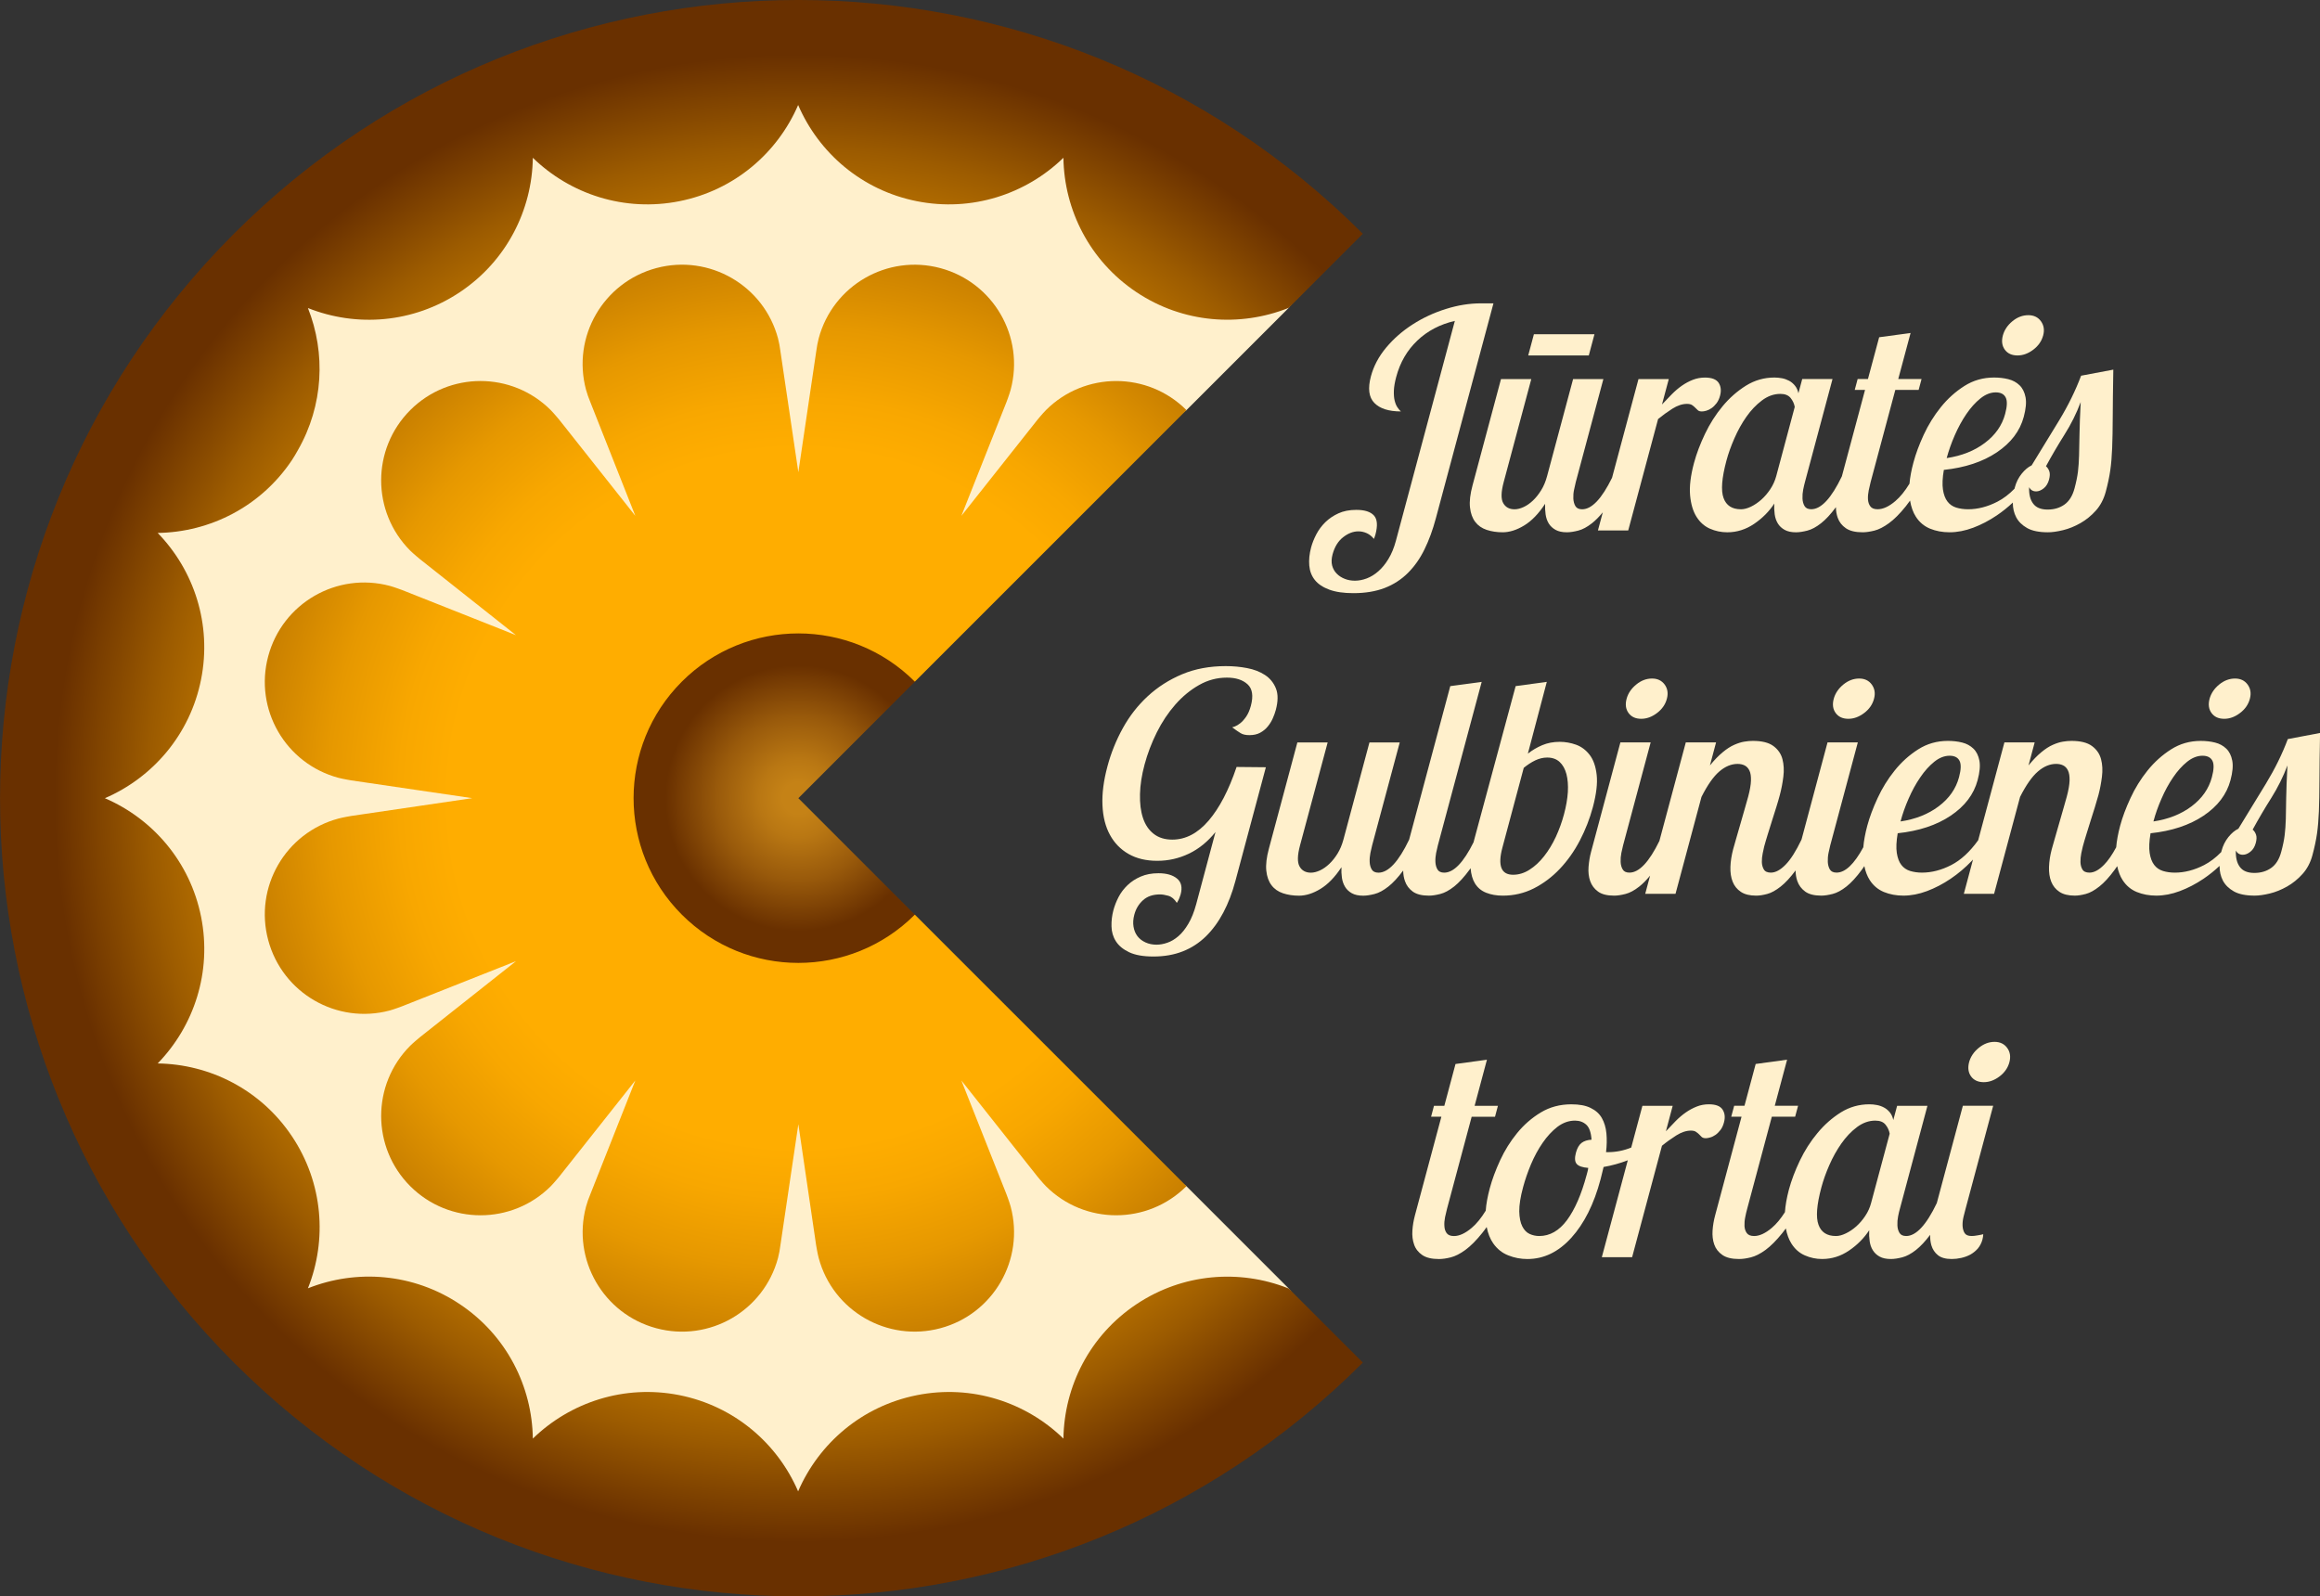
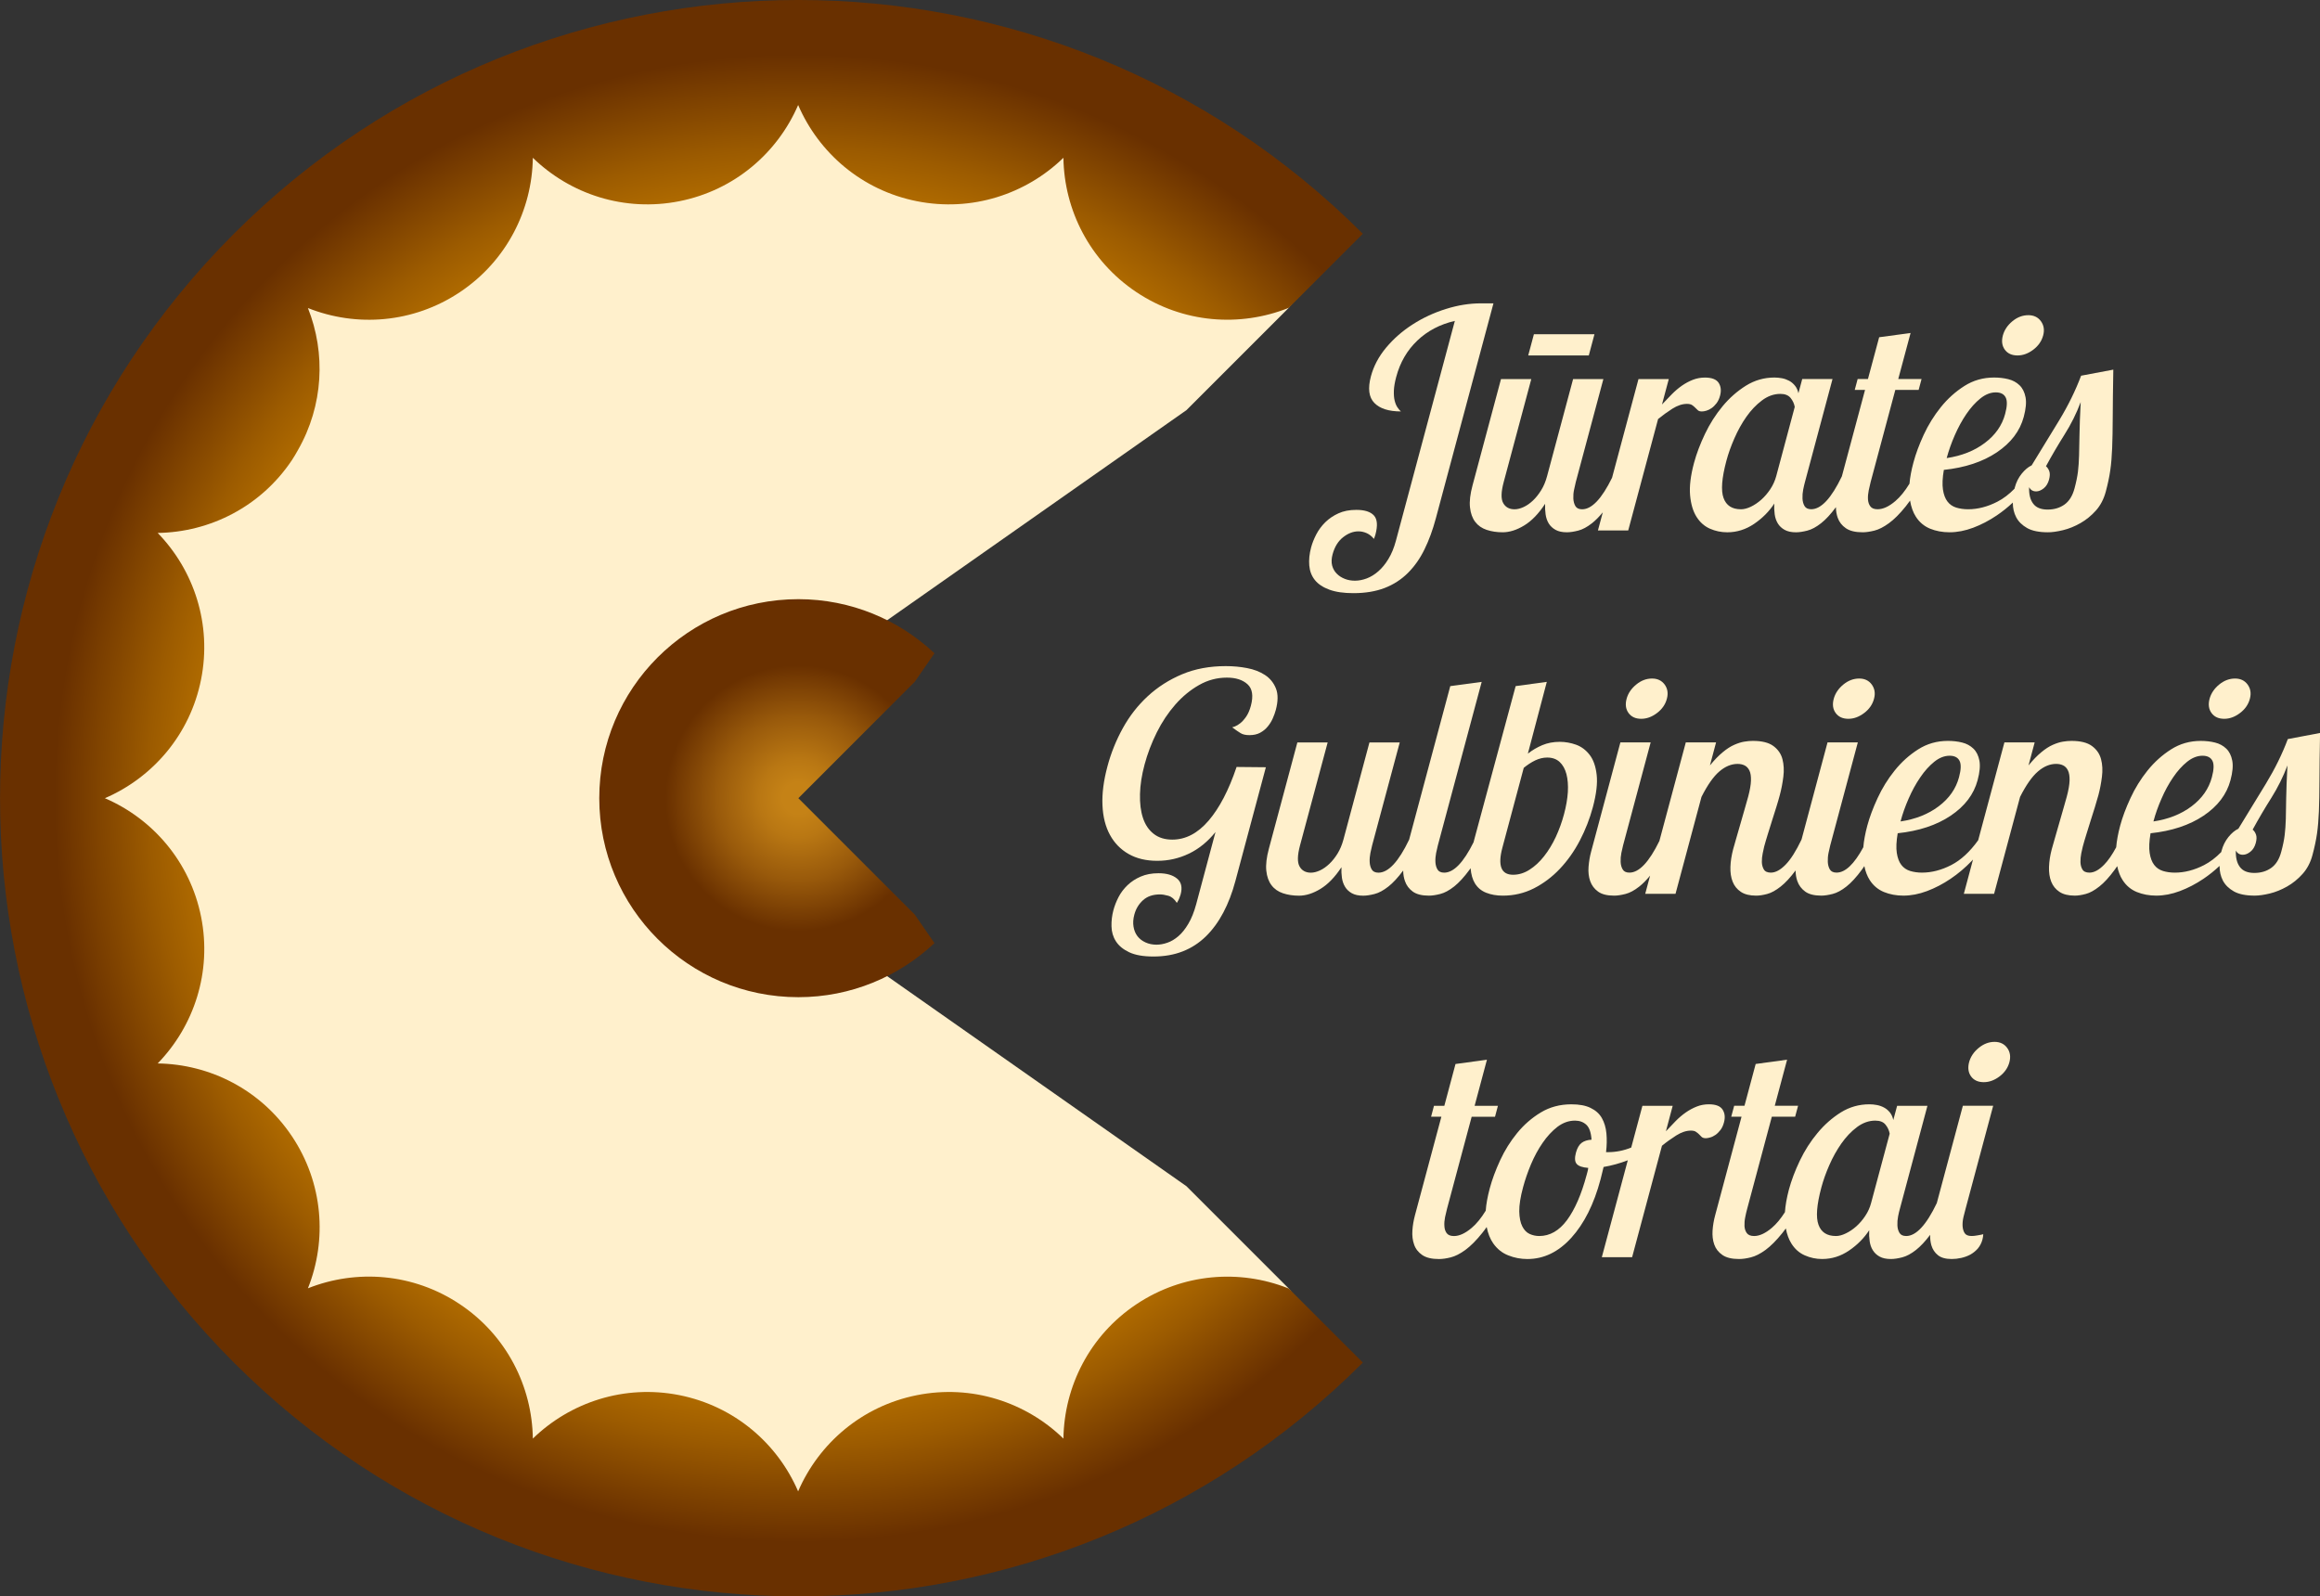
<svg xmlns="http://www.w3.org/2000/svg" version="1.1" id="Layer_1" x="0px" y="0px" enable-background="new 0 0 268.752 194.712" xml:space="preserve" viewBox="15.67 15.67 237.4 163.37">
  <rect x="15.67" y="15.67" width="237.4" height="163.37" fill="#333333" stroke="none" />
  <g>
    <path fill="#FFF0CC" d="M153.928,155.904l-6.383-8.371l-10.469-10.469l-56.57-39.707l56.57-39.714l10.453-10.454l6.395-8.389   c-15.676-15.149-36.109-22.704-56.533-22.704c-20.908,0-41.806,7.914-57.592,23.7C24.425,55.17,15.957,75.612,15.957,97.355   c0,21.744,8.469,42.186,23.846,57.559c15.785,15.785,36.682,23.701,57.588,23.701C117.816,178.615,138.25,171.059,153.928,155.904z   " />
    <g>
      <g>
        <radialGradient id="CENTRAS_11_" cx="97.348" cy="97.354" r="20.367" gradientUnits="userSpaceOnUse">
          <stop offset="0.079" style="stop-color:#C58216" />
          <stop offset="0.196" style="stop-color:#B97713" />
          <stop offset="0.409" style="stop-color:#995A0B" />
          <stop offset="0.668" style="stop-color:#693000" />
        </radialGradient>
        <path id="CENTRAS_6_" fill="url(#CENTRAS_11_)" d="M109.283,109.277l-11.92-11.92l11.92-11.924l2.008-2.91     c-3.646-3.422-8.535-5.535-13.928-5.535c-11.248,0-20.371,9.117-20.371,20.369c0,11.248,9.123,20.363,20.371,20.363     c5.393,0,10.281-2.111,13.928-5.533L109.283,109.277z" />
        <radialGradient id="NAUJAS_NAUJAS_11_" cx="97.362" cy="97.355" r="81.679" gradientUnits="userSpaceOnUse">
          <stop offset="0.437" style="stop-color:#FFAD00" />
          <stop offset="0.5" style="stop-color:#F8A700" />
          <stop offset="0.59" style="stop-color:#E69800" />
          <stop offset="0.695" style="stop-color:#C77E00" />
          <stop offset="0.813" style="stop-color:#9C5B00" />
          <stop offset="0.932" style="stop-color:#693000" />
        </radialGradient>
        <path id="NAUJAS_NAUJAS_6_" fill="url(#NAUJAS_NAUJAS_11_)" d="M147.5,147.519c0,0-0.027-0.011-0.039-0.017     c-4.953-1.956-10.75-1.536-15.512,1.646c-4.779,3.188-7.385,8.405-7.461,13.745c-3.83-3.725-9.363-5.567-14.998-4.443     c-5.627,1.119-10.035,4.941-12.15,9.844c-2.111-4.906-6.518-8.725-12.152-9.848c-5.635-1.117-11.166,0.727-14.994,4.447     c-0.072-5.34-2.684-10.557-7.459-13.748c-4.775-3.194-10.594-3.605-15.555-1.633c1.975-4.96,1.559-10.777-1.633-15.553     c-3.191-4.775-8.404-7.384-13.742-7.458c3.719-3.83,5.564-9.362,4.445-14.996c-1.123-5.631-4.941-10.038-9.848-12.148     c4.906-2.117,8.725-6.521,9.844-12.154c1.123-5.635-0.723-11.168-4.441-14.994c5.338-0.074,10.551-2.682,13.742-7.458     c0.227-0.335,0.416-0.679,0.609-1.019c2.613-4.57,2.861-9.92,1.023-14.538c4.965,1.976,10.779,1.562,15.557-1.63     c4.775-3.191,7.385-8.408,7.457-13.747c3.828,3.724,9.359,5.563,14.998,4.444c5.633-1.121,10.037-4.939,12.152-9.845     c2.111,4.902,6.514,8.728,12.146,9.845c5.635,1.119,11.168-0.721,14.998-4.444c0.076,5.339,2.684,10.55,7.461,13.745     c4.775,3.191,10.592,3.602,15.553,1.629l0.041-0.014l7.584-7.584C123.223,7.694,71.5,7.694,39.6,39.595     C7.701,71.494,7.697,123.216,39.604,155.114c31.898,31.902,83.619,31.902,115.523,0l-7.582-7.579L147.5,147.519z" />
        <radialGradient id="VIDUS_11_" cx="97.364" cy="97.355" r="81.681" gradientUnits="userSpaceOnUse">
          <stop offset="0.437" style="stop-color:#FFAD00" />
          <stop offset="0.5" style="stop-color:#F8A700" />
          <stop offset="0.59" style="stop-color:#E69800" />
          <stop offset="0.695" style="stop-color:#C77E00" />
          <stop offset="0.813" style="stop-color:#9C5B00" />
          <stop offset="0.932" style="stop-color:#693000" />
        </radialGradient>
-         <path id="VIDUS_6_" fill="url(#VIDUS_11_)" d="M122.697,57.642c-0.322,0.321-0.879,1-0.879,1l-7.771,9.815l4.613-11.637     c0,0,0.311-0.821,0.428-1.263c1.453-5.421-1.768-10.992-7.188-12.447c-5.426-1.455-11.004,1.762-12.455,7.188     c-0.111,0.436-0.191,0.875-0.248,1.309l-1.834,12.388l-1.836-12.392c-0.057-0.436-0.131-0.872-0.246-1.311     c-1.455-5.42-7.031-8.637-12.453-7.186c-5.424,1.455-8.648,7.027-7.191,12.451c0.119,0.436,0.27,0.85,0.439,1.258L80.68,68.46     l-7.771-9.818c0,0-0.561-0.679-0.881-1c-3.971-3.973-10.404-3.971-14.379,0c-3.967,3.972-3.967,10.408,0,14.379     c0.32,0.317,1.002,0.877,1.002,0.877l9.816,7.773l-11.639-4.615c0,0-0.824-0.307-1.262-0.426     c-5.426-1.451-10.994,1.766-12.449,7.191c-1.457,5.426,1.76,10.997,7.188,12.449c0.436,0.115,1.305,0.262,1.305,0.262     l12.383,1.82l-12.383,1.821c0,0-0.867,0.144-1.305,0.265c-5.428,1.455-8.645,7.024-7.188,12.447     c1.451,5.428,7.029,8.645,12.449,7.193c0.434-0.119,1.262-0.432,1.262-0.432l11.643-4.611l-9.82,7.772c0,0-0.682,0.56-1.002,0.88     c-3.967,3.969-3.967,10.408,0,14.375c3.975,3.971,10.408,3.971,14.381,0.004c0.318-0.321,0.879-1.002,0.879-1.002l7.771-9.819     l-4.604,11.647c-0.17,0.406-0.32,0.819-0.439,1.256c-1.449,5.426,1.768,11,7.193,12.452c5.42,1.453,10.996-1.762,12.451-7.186     c0.115-0.437,0.189-0.873,0.246-1.307l1.836-12.385l1.82,12.385c0,0,0.143,0.867,0.262,1.304     c1.455,5.425,7.029,8.642,12.455,7.187c5.42-1.45,8.641-7.027,7.188-12.45c-0.117-0.437-0.428-1.258-0.428-1.258l-4.615-11.643     l7.773,9.816c0,0,0.557,0.681,0.879,1.002c3.967,3.967,10.406,3.967,14.379-0.004l-27.793-27.787     c-6.586,6.586-17.258,6.586-23.844-0.002c-6.582-6.58-6.582-17.26,0-23.842c6.586-6.582,17.262-6.582,23.844,0l27.793-27.791l0,0     C133.104,53.669,126.664,53.675,122.697,57.642z" />
      </g>
    </g>
  </g>
  <g>
    <path fill="#FFF0CC" d="M166.09,67.585c0.064,0.611,0.242,1.107,0.531,1.488c0.291,0.385,0.682,0.656,1.174,0.822   c0.494,0.164,1.039,0.248,1.639,0.248c0.701,0,1.436-0.232,2.201-0.697c0.768-0.467,1.479-1.205,2.143-2.217   c-0.016,0.371,0,0.734,0.051,1.084c0.051,0.352,0.156,0.662,0.322,0.932c0.166,0.268,0.4,0.484,0.697,0.65   c0.295,0.164,0.682,0.248,1.154,0.248c0.332,0,0.719-0.059,1.162-0.172c0.447-0.113,0.914-0.367,1.416-0.76   c0.35-0.277,0.719-0.648,1.1-1.109l-0.498,1.854h3.1l3.057-11.404c0.451-0.371,0.939-0.721,1.459-1.055   c0.523-0.33,1.021-0.494,1.498-0.494c0.225,0,0.402,0.041,0.525,0.123c0.121,0.084,0.229,0.172,0.314,0.264   c0.09,0.094,0.178,0.182,0.273,0.264c0.09,0.084,0.229,0.123,0.416,0.123c0.123,0,0.275-0.023,0.453-0.076   c0.178-0.051,0.357-0.141,0.535-0.264s0.344-0.289,0.504-0.496s0.281-0.465,0.363-0.773c0.139-0.518,0.09-0.957-0.141-1.316   c-0.236-0.361-0.705-0.543-1.406-0.543c-0.434,0-0.846,0.078-1.24,0.23c-0.393,0.154-0.766,0.357-1.123,0.605   c-0.355,0.248-0.695,0.539-1.023,0.869c-0.324,0.33-0.662,0.68-1.008,1.051l0.695-2.602h-3.1l-2.705,10.1   c-1.055,2.15-2.074,3.227-3.063,3.227c-0.332,0-0.561-0.109-0.689-0.326c-0.127-0.217-0.195-0.475-0.211-0.773   c-0.012-0.301,0.01-0.605,0.078-0.916c0.061-0.309,0.119-0.568,0.174-0.773l2.822-10.537h-3.098l-2.666,9.947   c-0.145,0.539-0.342,1.014-0.6,1.426c-0.256,0.414-0.533,0.764-0.84,1.055c-0.303,0.287-0.621,0.512-0.953,0.666   c-0.332,0.152-0.641,0.232-0.93,0.232c-0.539,0-0.926-0.213-1.164-0.637s-0.219-1.139,0.053-2.152l2.822-10.537h-3.1l-2.912,10.877   C166.113,66.229,166.023,66.978,166.09,67.585z" />
    <path fill="#FFF0CC" d="M189.014,63.046c-0.348,1.301-0.482,2.4-0.402,3.301c0.08,0.898,0.297,1.633,0.65,2.199   c0.354,0.568,0.813,0.977,1.377,1.227c0.563,0.246,1.154,0.371,1.775,0.371c0.99,0,1.908-0.291,2.756-0.867   c0.848-0.578,1.535-1.271,2.063-2.076c-0.025,0.391-0.01,0.764,0.039,1.113c0.051,0.352,0.158,0.662,0.324,0.932   c0.164,0.268,0.398,0.484,0.695,0.65c0.297,0.164,0.682,0.248,1.156,0.248c0.33,0,0.719-0.059,1.162-0.172   c0.441-0.113,0.914-0.367,1.412-0.76c0.479-0.375,0.984-0.924,1.514-1.639c0.004,0.391,0.066,0.752,0.184,1.084   c0.152,0.434,0.43,0.791,0.828,1.066c0.402,0.279,0.973,0.42,1.719,0.42c0.352,0,0.754-0.059,1.209-0.172   c0.451-0.113,0.949-0.367,1.488-0.76c0.537-0.391,1.111-0.965,1.717-1.721c0.145-0.18,0.293-0.377,0.443-0.59   c0.109,0.652,0.305,1.201,0.59,1.645c0.363,0.568,0.85,0.977,1.453,1.227c0.605,0.246,1.27,0.371,1.994,0.371   c0.785,0,1.59-0.154,2.418-0.465c0.826-0.311,1.631-0.729,2.41-1.256c0.584-0.395,1.135-0.834,1.65-1.32c0,0.008,0,0.014,0,0.02   c-0.002,0.547,0.115,1.043,0.346,1.488c0.234,0.443,0.605,0.809,1.117,1.1c0.51,0.289,1.221,0.434,2.131,0.434   c0.434,0,0.945-0.074,1.543-0.217c0.598-0.145,1.189-0.385,1.771-0.715c0.584-0.33,1.113-0.758,1.586-1.285   c0.471-0.525,0.809-1.172,1.016-1.938c0.215-0.805,0.371-1.539,0.463-2.199c0.096-0.662,0.158-1.42,0.191-2.277   c0.035-0.857,0.053-1.912,0.059-3.162c0.004-1.25,0.025-2.865,0.059-4.852l-3.295,0.621c-0.576,1.529-1.324,3.053-2.246,4.572   c-0.926,1.52-1.863,3.053-2.814,4.602c-0.355,0.166-0.693,0.451-1.018,0.852c-0.326,0.404-0.563,0.873-0.705,1.41   c-0.01,0.043-0.021,0.086-0.031,0.129c-0.559,0.57-1.143,1.016-1.752,1.328c-1.006,0.518-2.008,0.775-2.998,0.775   c-0.434,0-0.836-0.057-1.211-0.17c-0.369-0.115-0.672-0.32-0.9-0.621c-0.23-0.299-0.383-0.707-0.463-1.225   c-0.076-0.516-0.051-1.188,0.092-2.014c2.168-0.227,3.977-0.826,5.424-1.797c1.445-0.971,2.365-2.18,2.752-3.627   c0.223-0.824,0.283-1.498,0.184-2.012c-0.1-0.518-0.305-0.928-0.617-1.227c-0.313-0.301-0.695-0.508-1.152-0.621   c-0.453-0.113-0.939-0.168-1.455-0.168c-1.117,0-2.127,0.289-3.037,0.867c-0.908,0.578-1.713,1.301-2.41,2.168   c-0.697,0.869-1.279,1.809-1.748,2.82c-0.467,1.014-0.814,1.951-1.047,2.82c-0.219,0.807-0.354,1.535-0.41,2.188   c-0.465,0.76-0.945,1.354-1.445,1.779c-0.656,0.561-1.262,0.838-1.82,0.838c-0.352,0-0.6-0.1-0.742-0.297   c-0.145-0.191-0.223-0.436-0.242-0.723c-0.014-0.291,0.012-0.594,0.078-0.912c0.064-0.322,0.129-0.602,0.195-0.852l2.525-9.428   h2.387l0.299-1.115h-2.385l1.262-4.711l-3.215,0.436l-1.148,4.275h-1.053l-0.299,1.115h1.055l-2.371,8.844   c-1.078,2.246-2.123,3.367-3.131,3.367c-0.334,0-0.561-0.109-0.689-0.326c-0.127-0.217-0.199-0.475-0.209-0.773   c-0.012-0.301,0.01-0.605,0.072-0.916c0.064-0.309,0.121-0.568,0.18-0.773l2.82-10.537h-3.1l-0.389,1.457   c-0.064-0.303-0.18-0.563-0.352-0.775c-0.172-0.211-0.367-0.379-0.592-0.5c-0.227-0.121-0.471-0.211-0.736-0.262   c-0.268-0.049-0.523-0.074-0.77-0.074c-1.055,0-2.027,0.277-2.924,0.836c-0.891,0.559-1.689,1.26-2.389,2.107   c-0.703,0.848-1.303,1.787-1.795,2.818C189.645,61.104,189.271,62.095,189.014,63.046z M224.793,65.649   c0.26-0.207,0.443-0.504,0.551-0.898c0.094-0.352,0.102-0.635,0.027-0.852c-0.078-0.217-0.191-0.389-0.342-0.514   c0.604-1.115,1.244-2.199,1.906-3.254c0.668-1.053,1.215-2.158,1.648-3.314c-0.068,1.344-0.111,2.443-0.123,3.301   c-0.014,0.857-0.029,1.586-0.045,2.184c-0.016,0.6-0.055,1.148-0.113,1.643c-0.063,0.496-0.178,1.064-0.35,1.705   c-0.203,0.764-0.551,1.316-1.033,1.658c-0.482,0.34-1.055,0.51-1.717,0.51c-0.682,0-1.176-0.199-1.48-0.604   c-0.307-0.402-0.443-0.965-0.416-1.689c0.15,0.291,0.391,0.434,0.721,0.434C224.275,65.958,224.529,65.856,224.793,65.649z    M215.697,60.212c0.35-0.797,0.742-1.52,1.186-2.17c0.445-0.652,0.922-1.184,1.436-1.596c0.514-0.414,1.039-0.621,1.576-0.621   c0.496,0,0.832,0.172,1.008,0.512c0.18,0.34,0.162,0.904-0.049,1.688c-0.314,1.178-1.008,2.172-2.084,2.977   c-1.07,0.807-2.373,1.32-3.9,1.547C215.076,61.786,215.35,61.005,215.697,60.212z M192.33,62.815   c0.195-0.727,0.465-1.484,0.814-2.281c0.35-0.801,0.754-1.537,1.227-2.209c0.471-0.672,1-1.23,1.596-1.676   c0.594-0.447,1.221-0.67,1.885-0.67c0.475,0,0.822,0.141,1.049,0.42c0.225,0.281,0.363,0.586,0.42,0.916l-1.896,7.088   c-0.131,0.475-0.332,0.92-0.607,1.334c-0.277,0.412-0.584,0.771-0.922,1.072c-0.34,0.299-0.693,0.539-1.059,0.715   c-0.369,0.174-0.707,0.264-1.018,0.264c-0.91,0-1.504-0.383-1.781-1.15C191.754,65.87,191.854,64.597,192.33,62.815z" />
    <path fill="#FFF0CC" d="M150.227,75.04c0.332,0.41,0.824,0.736,1.473,0.975s1.469,0.357,2.461,0.357   c1.219,0,2.283-0.178,3.193-0.527c0.91-0.352,1.703-0.863,2.379-1.535c0.674-0.672,1.244-1.477,1.701-2.418   c0.461-0.938,0.848-1.996,1.162-3.174l5.896-22.004h-1.271c-1.178,0-2.377,0.191-3.592,0.574c-1.221,0.381-2.355,0.908-3.4,1.58   c-1.049,0.672-1.953,1.463-2.711,2.369c-0.764,0.91-1.283,1.893-1.566,2.947c-0.332,1.236-0.213,2.148,0.355,2.725   c0.566,0.578,1.471,0.867,2.713,0.867c-0.117-0.102-0.234-0.242-0.352-0.418c-0.119-0.174-0.215-0.404-0.285-0.682   c-0.07-0.279-0.094-0.619-0.082-1.023c0.016-0.4,0.096-0.873,0.24-1.408c0.396-1.488,1.117-2.727,2.158-3.719   c1.039-0.992,2.318-1.664,3.842-2.016l-6.031,22.5c-0.193,0.723-0.447,1.342-0.762,1.857c-0.313,0.518-0.658,0.941-1.039,1.271   c-0.377,0.33-0.771,0.572-1.186,0.729c-0.412,0.154-0.814,0.232-1.207,0.232c-0.371,0-0.719-0.061-1.037-0.188   c-0.318-0.123-0.592-0.297-0.818-0.527c-0.23-0.227-0.387-0.504-0.477-0.834c-0.084-0.33-0.072-0.715,0.045-1.148   c0.207-0.764,0.563-1.348,1.074-1.748c0.512-0.404,1.037-0.605,1.574-0.605c0.289,0,0.57,0.063,0.848,0.186   c0.277,0.125,0.523,0.322,0.738,0.588c0.025-0.08,0.051-0.158,0.082-0.23c0.027-0.072,0.051-0.141,0.066-0.203   c0.25-0.928,0.199-1.584-0.152-1.967c-0.354-0.383-0.953-0.572-1.801-0.572c-0.703,0-1.313,0.119-1.83,0.355   s-0.967,0.541-1.346,0.912c-0.377,0.375-0.684,0.787-0.92,1.242c-0.236,0.453-0.412,0.896-0.529,1.33   c-0.176,0.662-0.24,1.281-0.188,1.861C149.697,74.128,149.891,74.626,150.227,75.04z" />
    <path fill="#FFF0CC" d="M222.119,52.046c0.557,0,1.094-0.197,1.613-0.59s0.855-0.879,1.01-1.457   c0.15-0.557,0.072-1.043-0.229-1.457c-0.303-0.414-0.732-0.617-1.289-0.617c-0.58,0-1.123,0.203-1.627,0.617   c-0.502,0.414-0.826,0.9-0.979,1.457c-0.154,0.578-0.086,1.064,0.201,1.457C221.105,51.849,221.539,52.046,222.119,52.046z" />
    <polygon fill="#FFF0CC" points="178.828,49.874 172.631,49.874 172.049,52.046 178.248,52.046  " />
    <path fill="#FFF0CC" d="M205.916,85.11c-0.578,0-1.121,0.203-1.625,0.617c-0.502,0.414-0.828,0.9-0.979,1.457   c-0.156,0.578-0.088,1.064,0.199,1.455c0.287,0.395,0.721,0.592,1.299,0.592c0.557,0,1.094-0.197,1.615-0.592   c0.518-0.391,0.855-0.877,1.008-1.455c0.152-0.557,0.072-1.043-0.227-1.457C206.904,85.313,206.475,85.11,205.916,85.11z" />
    <path fill="#FFF0CC" d="M161.891,107.329c0.328,0,0.717-0.059,1.16-0.172s0.914-0.367,1.412-0.76   c0.498-0.391,1.023-0.965,1.58-1.721c0.037-0.049,0.074-0.102,0.111-0.154c0.049,0.633,0.197,1.15,0.443,1.551   c0.271,0.443,0.656,0.764,1.15,0.959c0.496,0.197,1.063,0.297,1.703,0.297c1.135,0,2.195-0.248,3.176-0.744   c0.98-0.498,1.865-1.164,2.656-1.998c0.793-0.838,1.477-1.803,2.049-2.898c0.572-1.098,1.016-2.232,1.332-3.408   c0.359-1.346,0.49-2.449,0.391-3.318c-0.098-0.867-0.338-1.549-0.721-2.045s-0.85-0.842-1.396-1.039   c-0.545-0.193-1.098-0.291-1.656-0.291c-0.66,0-1.258,0.113-1.793,0.34c-0.539,0.227-1.029,0.518-1.475,0.867l1.938-7.344   l-3.188,0.434l-4.238,15.711c-0.023,0.092-0.045,0.178-0.068,0.266c-1.031,2.076-2.035,3.113-3.006,3.113   c-0.33,0-0.561-0.109-0.688-0.326c-0.129-0.217-0.197-0.475-0.211-0.773c-0.014-0.301,0.014-0.605,0.074-0.916   c0.063-0.309,0.121-0.568,0.176-0.773l4.486-16.734l-3.215,0.434l-4.211,15.715c-1.078,2.25-2.125,3.375-3.137,3.375   c-0.33,0-0.561-0.109-0.688-0.326c-0.129-0.217-0.199-0.475-0.211-0.773c-0.014-0.301,0.012-0.605,0.074-0.916   c0.063-0.309,0.121-0.568,0.176-0.773l2.826-10.537h-3.1l-2.664,9.947c-0.145,0.539-0.348,1.012-0.6,1.426   c-0.256,0.414-0.537,0.764-0.844,1.055c-0.305,0.287-0.621,0.512-0.951,0.666c-0.332,0.152-0.643,0.232-0.93,0.232   c-0.537,0-0.926-0.213-1.162-0.637c-0.238-0.424-0.223-1.139,0.047-2.152l2.828-10.537h-3.1l-2.916,10.877   c-0.238,0.891-0.326,1.639-0.262,2.246c0.064,0.611,0.242,1.107,0.533,1.488c0.287,0.383,0.68,0.656,1.172,0.822   c0.494,0.164,1.041,0.248,1.641,0.248c0.701,0,1.436-0.232,2.199-0.697c0.764-0.467,1.48-1.205,2.145-2.217   c-0.02,0.371,0,0.734,0.047,1.084c0.053,0.352,0.162,0.662,0.328,0.932c0.162,0.268,0.396,0.484,0.691,0.65   c0.297,0.164,0.684,0.248,1.158,0.248c0.33,0,0.717-0.059,1.16-0.172s0.914-0.367,1.412-0.76c0.48-0.377,0.986-0.926,1.52-1.641   c0.004,0.393,0.064,0.752,0.182,1.084c0.15,0.434,0.418,0.791,0.797,1.068C160.615,107.188,161.166,107.329,161.891,107.329z    M169.41,102.401l2.182-8.152c0.375-0.307,0.764-0.563,1.17-0.76c0.406-0.193,0.816-0.293,1.23-0.293   c0.521,0,0.945,0.15,1.27,0.449c0.324,0.301,0.555,0.711,0.697,1.24c0.137,0.525,0.186,1.141,0.146,1.846   c-0.045,0.701-0.176,1.455-0.393,2.262c-0.213,0.805-0.496,1.578-0.838,2.322c-0.348,0.744-0.748,1.404-1.205,1.984   c-0.455,0.578-0.951,1.037-1.49,1.377c-0.537,0.344-1.096,0.514-1.68,0.514C169.275,105.19,168.912,104.259,169.41,102.401z" />
    <path fill="#FFF0CC" d="M184.721,85.11c-0.58,0-1.123,0.203-1.623,0.617c-0.504,0.414-0.834,0.9-0.982,1.457   c-0.156,0.578-0.086,1.064,0.199,1.455c0.287,0.395,0.721,0.592,1.301,0.592c0.557,0,1.092-0.197,1.613-0.592   c0.518-0.391,0.854-0.877,1.008-1.455c0.15-0.557,0.076-1.043-0.225-1.457C185.705,85.313,185.277,85.11,184.721,85.11z" />
    <path fill="#FFF0CC" d="M249.777,91.306c-0.572,1.529-1.322,3.051-2.246,4.572c-0.922,1.52-1.863,3.053-2.813,4.602   c-0.355,0.166-0.695,0.449-1.02,0.852c-0.324,0.404-0.559,0.873-0.703,1.41c-0.012,0.041-0.021,0.084-0.031,0.127   c-0.559,0.572-1.143,1.016-1.752,1.33c-1.01,0.518-2.006,0.775-2.996,0.775c-0.434,0-0.842-0.057-1.213-0.17   c-0.371-0.117-0.674-0.32-0.9-0.621c-0.23-0.299-0.385-0.707-0.463-1.225c-0.08-0.516-0.049-1.188,0.09-2.014   c2.168-0.227,3.975-0.826,5.426-1.797c1.449-0.973,2.365-2.18,2.752-3.627c0.223-0.826,0.283-1.498,0.182-2.012   c-0.098-0.518-0.303-0.928-0.615-1.227c-0.313-0.301-0.695-0.508-1.15-0.621s-0.941-0.168-1.459-0.168   c-1.115,0-2.129,0.289-3.035,0.867c-0.91,0.578-1.713,1.301-2.412,2.168c-0.695,0.867-1.281,1.809-1.744,2.82   c-0.471,1.014-0.82,1.951-1.053,2.818c-0.219,0.818-0.354,1.557-0.408,2.215c-0.422,0.781-0.834,1.377-1.238,1.785   c-0.523,0.539-1.023,0.807-1.498,0.807c-0.354,0-0.592-0.109-0.721-0.326c-0.127-0.217-0.193-0.469-0.199-0.76   c-0.004-0.289,0.023-0.582,0.082-0.883c0.061-0.299,0.111-0.531,0.156-0.699c0.105-0.389,0.229-0.818,0.377-1.285   c0.145-0.465,0.289-0.928,0.434-1.395c0.145-0.463,0.289-0.918,0.43-1.361c0.137-0.443,0.258-0.854,0.359-1.227   c0.158-0.598,0.279-1.223,0.359-1.873c0.084-0.652,0.053-1.252-0.09-1.799c-0.145-0.547-0.451-0.996-0.926-1.346   c-0.475-0.354-1.176-0.527-2.105-0.527c-0.27,0-0.559,0.025-0.875,0.078c-0.311,0.051-0.656,0.158-1.029,0.324   c-0.377,0.164-0.768,0.418-1.18,0.76c-0.414,0.34-0.848,0.789-1.307,1.348l0.629-2.355h-3.096l-2.684,10.012   c-0.852,1.186-1.768,2.031-2.756,2.539c-1.008,0.518-2.006,0.775-2.998,0.775c-0.434,0-0.836-0.057-1.211-0.17   c-0.369-0.117-0.67-0.32-0.9-0.621c-0.23-0.299-0.383-0.707-0.463-1.225c-0.08-0.516-0.049-1.188,0.092-2.014   c2.166-0.227,3.975-0.826,5.424-1.797c1.447-0.973,2.363-2.18,2.752-3.627c0.221-0.826,0.283-1.498,0.184-2.012   c-0.1-0.518-0.305-0.928-0.617-1.227c-0.314-0.301-0.695-0.508-1.15-0.621c-0.457-0.113-0.943-0.168-1.459-0.168   c-1.113,0-2.127,0.289-3.037,0.867s-1.713,1.301-2.408,2.168c-0.699,0.867-1.279,1.809-1.746,2.82   c-0.471,1.014-0.818,1.951-1.053,2.818c-0.219,0.818-0.354,1.555-0.408,2.213c-0.939,1.73-1.85,2.594-2.734,2.594   c-0.334,0-0.563-0.109-0.691-0.326c-0.127-0.217-0.197-0.475-0.209-0.773c-0.012-0.301,0.01-0.605,0.074-0.916   c0.063-0.309,0.123-0.568,0.176-0.773l2.822-10.537h-3.1l-2.662,9.947h-0.002c-0.563,1.18-1.107,2.037-1.635,2.572   c-0.527,0.539-1.025,0.807-1.5,0.807c-0.352,0-0.59-0.109-0.719-0.326c-0.127-0.217-0.195-0.469-0.203-0.76   c-0.004-0.289,0.025-0.582,0.086-0.883c0.059-0.299,0.111-0.531,0.152-0.699c0.107-0.389,0.23-0.818,0.377-1.285   c0.146-0.465,0.289-0.928,0.436-1.395c0.148-0.463,0.289-0.918,0.43-1.361c0.139-0.443,0.258-0.854,0.357-1.227   c0.16-0.598,0.281-1.223,0.361-1.873c0.084-0.652,0.051-1.252-0.09-1.799s-0.453-0.996-0.924-1.346   c-0.475-0.354-1.178-0.527-2.109-0.527c-0.268,0-0.557,0.025-0.871,0.078c-0.313,0.051-0.656,0.158-1.031,0.324   c-0.377,0.164-0.768,0.418-1.18,0.76c-0.414,0.34-0.848,0.789-1.305,1.348l0.627-2.355h-3.098l-2.701,10.084   c-1.055,2.162-2.076,3.242-3.066,3.242c-0.334,0-0.563-0.109-0.689-0.326c-0.131-0.217-0.199-0.475-0.211-0.773   c-0.012-0.301,0.012-0.605,0.074-0.916c0.061-0.309,0.121-0.568,0.176-0.773l2.822-10.537h-3.098l-2.996,11.188   c-0.135,0.496-0.219,1.014-0.262,1.551c-0.041,0.537,0.016,1.021,0.168,1.455c0.154,0.434,0.42,0.791,0.799,1.068   c0.379,0.279,0.928,0.42,1.652,0.42c0.332,0,0.719-0.059,1.162-0.172s0.914-0.367,1.412-0.76c0.354-0.277,0.723-0.652,1.105-1.115   l-0.498,1.859h3.1l2.656-9.916c0.615-1.219,1.223-2.086,1.828-2.604c0.604-0.518,1.225-0.773,1.865-0.773   c0.268,0,0.51,0.049,0.719,0.154c0.209,0.102,0.375,0.279,0.494,0.525c0.121,0.248,0.17,0.59,0.158,1.023   c-0.012,0.436-0.109,0.982-0.283,1.643c-0.057,0.207-0.158,0.568-0.307,1.086c-0.148,0.516-0.305,1.064-0.471,1.641   c-0.166,0.58-0.322,1.123-0.469,1.627c-0.146,0.506-0.242,0.854-0.295,1.039c-0.162,0.621-0.258,1.219-0.277,1.799   c-0.02,0.576,0.055,1.084,0.229,1.518c0.17,0.434,0.451,0.779,0.838,1.037c0.387,0.26,0.906,0.389,1.568,0.389   c0.33,0,0.707-0.059,1.131-0.172s0.883-0.367,1.381-0.76c0.479-0.377,0.988-0.928,1.52-1.645c0.004,0.393,0.063,0.756,0.18,1.088   c0.152,0.434,0.42,0.791,0.799,1.068c0.379,0.279,0.93,0.42,1.652,0.42c0.33,0,0.719-0.059,1.162-0.172s0.914-0.367,1.412-0.76   c0.496-0.391,1.023-0.965,1.576-1.721c0.084-0.115,0.17-0.238,0.256-0.367c0.115,0.555,0.297,1.031,0.547,1.422   c0.363,0.568,0.85,0.977,1.455,1.227c0.604,0.246,1.268,0.371,1.99,0.371c0.785,0,1.59-0.154,2.42-0.465   c0.826-0.311,1.631-0.729,2.41-1.256c0.781-0.527,1.502-1.139,2.164-1.828c0.045-0.049,0.09-0.096,0.133-0.145l-0.938,3.506h3.096   l2.658-9.916c0.615-1.219,1.225-2.086,1.83-2.604c0.6-0.518,1.223-0.773,1.863-0.773c0.27,0,0.506,0.049,0.719,0.154   c0.209,0.102,0.375,0.279,0.492,0.525c0.119,0.248,0.174,0.59,0.162,1.023c-0.014,0.436-0.109,0.982-0.285,1.643   c-0.059,0.207-0.158,0.568-0.307,1.086c-0.152,0.516-0.305,1.064-0.471,1.641c-0.164,0.58-0.322,1.123-0.467,1.627   c-0.148,0.506-0.246,0.854-0.295,1.039c-0.166,0.621-0.258,1.219-0.279,1.799c-0.021,0.576,0.055,1.084,0.227,1.518   c0.174,0.434,0.451,0.779,0.838,1.037c0.387,0.26,0.908,0.389,1.57,0.389c0.33,0,0.707-0.059,1.131-0.172s0.883-0.367,1.381-0.76   c0.498-0.391,1.023-0.965,1.576-1.721c0.086-0.115,0.17-0.238,0.256-0.365c0.113,0.553,0.295,1.029,0.547,1.42   c0.363,0.568,0.846,0.977,1.455,1.227c0.604,0.246,1.268,0.371,1.992,0.371c0.783,0,1.59-0.154,2.416-0.465   c0.828-0.311,1.631-0.729,2.414-1.256c0.584-0.395,1.133-0.836,1.65-1.322c0,0.008,0,0.014,0,0.021   c-0.002,0.547,0.111,1.043,0.342,1.488c0.234,0.443,0.605,0.809,1.117,1.1c0.512,0.289,1.223,0.434,2.131,0.434   c0.434,0,0.949-0.074,1.547-0.217c0.598-0.145,1.186-0.385,1.771-0.715c0.582-0.33,1.109-0.758,1.584-1.287   c0.471-0.523,0.811-1.17,1.014-1.936c0.217-0.805,0.371-1.539,0.465-2.199c0.094-0.662,0.158-1.42,0.193-2.277   c0.033-0.857,0.053-1.912,0.057-3.162s0.023-2.865,0.061-4.852L249.777,91.306z M236.854,97.397c0.344-0.797,0.74-1.52,1.184-2.17   c0.441-0.654,0.92-1.184,1.432-1.596c0.518-0.414,1.043-0.621,1.58-0.621c0.496,0,0.832,0.172,1.01,0.512   c0.176,0.34,0.158,0.904-0.053,1.688c-0.313,1.178-1.01,2.172-2.08,2.977c-1.074,0.807-2.375,1.32-3.902,1.547   C236.227,98.97,236.504,98.19,236.854,97.397z M210.975,97.397c0.348-0.797,0.74-1.52,1.188-2.17   c0.441-0.654,0.922-1.184,1.432-1.596c0.514-0.414,1.041-0.621,1.578-0.621c0.496,0,0.83,0.172,1.008,0.512   s0.162,0.904-0.049,1.688c-0.316,1.178-1.01,2.172-2.084,2.977c-1.072,0.807-2.371,1.32-3.9,1.547   C210.35,98.97,210.625,98.19,210.975,97.397z M249.611,97.304c-0.012,0.857-0.025,1.586-0.039,2.184   c-0.02,0.6-0.055,1.148-0.117,1.643c-0.059,0.496-0.176,1.064-0.35,1.705c-0.201,0.764-0.547,1.316-1.033,1.658   c-0.482,0.34-1.055,0.51-1.717,0.51c-0.68,0-1.176-0.199-1.479-0.604c-0.305-0.402-0.443-0.965-0.416-1.689   c0.15,0.291,0.389,0.434,0.719,0.434c0.25,0,0.504-0.102,0.766-0.309c0.264-0.207,0.447-0.506,0.553-0.898   c0.094-0.352,0.102-0.635,0.025-0.852c-0.076-0.219-0.189-0.389-0.344-0.514c0.609-1.115,1.246-2.199,1.914-3.254   c0.66-1.053,1.211-2.158,1.645-3.314C249.666,95.347,249.627,96.446,249.611,97.304z" />
    <path fill="#FFF0CC" d="M143.184,89.015c-0.201,0.287-0.4,0.51-0.596,0.664c-0.197,0.154-0.375,0.264-0.535,0.326   c-0.162,0.063-0.264,0.094-0.303,0.094c0.361,0.268,0.65,0.469,0.873,0.602c0.223,0.137,0.52,0.201,0.891,0.201   c0.436,0,0.803-0.08,1.107-0.246c0.303-0.164,0.561-0.375,0.773-0.635c0.213-0.258,0.387-0.537,0.518-0.838   c0.131-0.299,0.236-0.582,0.307-0.854c0.238-0.887,0.244-1.621,0.016-2.199c-0.229-0.576-0.6-1.039-1.117-1.379   s-1.133-0.578-1.84-0.711c-0.709-0.137-1.434-0.201-2.178-0.201c-1.652,0-3.141,0.277-4.469,0.834   c-1.33,0.561-2.5,1.309-3.516,2.248c-1.014,0.939-1.867,2.029-2.549,3.27c-0.686,1.24-1.209,2.541-1.572,3.904   c-0.395,1.469-0.564,2.795-0.51,3.982c0.051,1.188,0.309,2.199,0.768,3.037c0.457,0.838,1.092,1.488,1.906,1.951   c0.818,0.467,1.795,0.699,2.93,0.699s2.213-0.242,3.23-0.729c1.02-0.484,1.932-1.225,2.732-2.215l-1.973,7.375   c-0.219,0.807-0.486,1.479-0.807,2.014c-0.318,0.539-0.658,0.963-1.021,1.271c-0.361,0.309-0.734,0.533-1.123,0.666   c-0.387,0.135-0.756,0.201-1.109,0.201c-0.412,0-0.789-0.076-1.129-0.232c-0.342-0.156-0.615-0.367-0.822-0.635   c-0.207-0.27-0.34-0.596-0.404-0.975c-0.063-0.385-0.037-0.793,0.08-1.227c0.158-0.598,0.459-1.094,0.896-1.488   c0.434-0.391,1.012-0.588,1.736-0.588c0.229,0,0.508,0.045,0.846,0.139c0.334,0.094,0.625,0.336,0.875,0.729   c0.105-0.166,0.188-0.324,0.25-0.48c0.063-0.154,0.109-0.283,0.137-0.387c0.195-0.723,0.07-1.266-0.373-1.625   c-0.438-0.363-1.07-0.543-1.898-0.543c-0.682,0-1.285,0.113-1.811,0.34s-0.977,0.521-1.354,0.883   c-0.375,0.361-0.682,0.764-0.912,1.207c-0.232,0.445-0.408,0.896-0.531,1.352c-0.141,0.535-0.211,1.088-0.195,1.656   c0.012,0.568,0.162,1.078,0.455,1.533c0.293,0.457,0.744,0.826,1.359,1.117c0.613,0.289,1.438,0.434,2.473,0.434   c1.115,0,2.117-0.176,3.006-0.527c0.893-0.35,1.678-0.863,2.365-1.533c0.686-0.674,1.279-1.482,1.783-2.434   c0.502-0.951,0.914-2.025,1.234-3.223l3.121-11.652l-2.996-0.029c-0.801,2.375-1.76,4.209-2.869,5.5s-2.346,1.936-3.711,1.936   c-0.764,0-1.398-0.195-1.902-0.59c-0.506-0.391-0.869-0.934-1.098-1.625s-0.33-1.51-0.305-2.449   c0.023-0.939,0.18-1.947,0.469-3.021c0.299-1.115,0.715-2.209,1.25-3.285c0.535-1.074,1.17-2.023,1.898-2.852   c0.725-0.824,1.533-1.492,2.424-1.996c0.891-0.508,1.84-0.76,2.854-0.76c0.91,0,1.611,0.227,2.109,0.68   c0.5,0.455,0.611,1.189,0.342,2.199C143.547,88.353,143.385,88.724,143.184,89.015z" />
    <path fill="#FFF0CC" d="M243.271,89.231c0.557,0,1.094-0.197,1.613-0.592c0.52-0.391,0.855-0.877,1.01-1.455   c0.15-0.557,0.072-1.043-0.229-1.457c-0.303-0.414-0.732-0.617-1.289-0.617c-0.578,0-1.121,0.203-1.627,0.617   c-0.502,0.414-0.826,0.9-0.979,1.457c-0.154,0.578-0.086,1.064,0.201,1.455C242.258,89.034,242.693,89.231,243.271,89.231z" />
    <path fill="#FFF0CC" d="M219.77,122.292c-0.58,0-1.123,0.207-1.625,0.619c-0.504,0.412-0.828,0.898-0.982,1.461   c-0.148,0.574-0.084,1.063,0.203,1.457c0.283,0.389,0.721,0.588,1.299,0.588c0.557,0,1.096-0.199,1.613-0.588   c0.521-0.395,0.857-0.883,1.01-1.457c0.148-0.563,0.074-1.049-0.227-1.461S220.326,122.292,219.77,122.292z" />
    <path fill="#FFF0CC" d="M191.719,131.312c0.158-0.205,0.279-0.463,0.359-0.771c0.143-0.518,0.092-0.957-0.143-1.32   c-0.232-0.359-0.699-0.539-1.4-0.539c-0.438,0-0.85,0.074-1.238,0.229c-0.398,0.156-0.77,0.359-1.123,0.604   c-0.359,0.25-0.699,0.541-1.025,0.869c-0.33,0.334-0.666,0.684-1.012,1.059l0.695-2.607h-3.098l-1.145,4.273   c-0.773,0.313-1.568,0.471-2.387,0.471h-0.189c0.08-0.686,0.094-1.322,0.037-1.924c-0.057-0.6-0.215-1.117-0.465-1.564   c-0.25-0.443-0.637-0.791-1.15-1.037c-0.51-0.254-1.166-0.371-1.977-0.371c-1.152,0-2.195,0.275-3.121,0.832   c-0.926,0.559-1.734,1.264-2.424,2.111c-0.693,0.846-1.271,1.777-1.738,2.785c-0.469,1.018-0.824,1.979-1.066,2.887   c-0.225,0.842-0.361,1.6-0.408,2.27c-0.461,0.752-0.939,1.338-1.434,1.758c-0.656,0.557-1.262,0.838-1.818,0.838   c-0.352,0-0.598-0.102-0.744-0.295c-0.141-0.195-0.223-0.438-0.234-0.727c-0.021-0.285,0.004-0.592,0.068-0.914   c0.064-0.314,0.133-0.6,0.199-0.846l2.525-9.428h2.389l0.297-1.119h-2.385l1.262-4.717l-3.217,0.439l-1.143,4.277h-1.059   l-0.297,1.119h1.053l-2.701,10.076c-0.139,0.52-0.229,1.041-0.264,1.568c-0.037,0.525,0.021,1.004,0.174,1.434   c0.148,0.438,0.428,0.793,0.826,1.07c0.406,0.281,0.977,0.416,1.723,0.416c0.35,0,0.75-0.057,1.205-0.172   c0.451-0.113,0.949-0.363,1.49-0.758c0.537-0.395,1.109-0.965,1.715-1.721c0.152-0.189,0.311-0.398,0.469-0.625   c0.129,0.654,0.348,1.211,0.664,1.666c0.404,0.578,0.918,0.99,1.545,1.236c0.623,0.25,1.275,0.373,1.957,0.373   c1.676,0,3.172-0.719,4.488-2.168c1.316-1.447,2.32-3.443,2.996-5.982c0.064-0.229,0.119-0.447,0.162-0.654   c0.047-0.205,0.096-0.412,0.15-0.617c0.818-0.139,1.645-0.365,2.477-0.684l-2.658,9.918h3.1l3.055-11.406   c0.453-0.373,0.939-0.719,1.461-1.053c0.525-0.33,1.025-0.496,1.5-0.496c0.225,0,0.398,0.039,0.521,0.127   c0.127,0.078,0.229,0.172,0.318,0.258c0.09,0.098,0.18,0.186,0.27,0.27c0.09,0.078,0.229,0.123,0.418,0.123   c0.121,0,0.273-0.027,0.453-0.08c0.18-0.049,0.355-0.141,0.535-0.26C191.393,131.685,191.559,131.519,191.719,131.312z    M177.008,134.782c0.197,0.232,0.596,0.363,1.182,0.408c-0.012,0.117-0.037,0.246-0.07,0.369c-0.031,0.123-0.066,0.25-0.1,0.373   c-0.531,1.982-1.201,3.512-2.002,4.602c-0.805,1.084-1.754,1.627-2.842,1.627c-0.35,0-0.682-0.074-0.99-0.215   c-0.313-0.145-0.561-0.408-0.746-0.777c-0.189-0.373-0.293-0.881-0.307-1.525c-0.01-0.641,0.117-1.475,0.393-2.488   c0.205-0.762,0.475-1.545,0.809-2.342c0.34-0.799,0.734-1.531,1.193-2.193c0.455-0.662,0.961-1.207,1.512-1.633   c0.559-0.42,1.156-0.637,1.795-0.637c0.471,0,0.857,0.143,1.162,0.426c0.305,0.285,0.482,0.791,0.531,1.527   c-0.418,0.023-0.76,0.131-1.014,0.324c-0.262,0.197-0.455,0.535-0.584,1.01C176.789,134.173,176.811,134.554,177.008,134.782z" />
    <path fill="#FFF0CC" d="M216.803,139.372l2.824-10.539h-3.102l-2.668,9.961c-1.074,2.248-2.123,3.367-3.131,3.367   c-0.332,0-0.561-0.109-0.688-0.324c-0.131-0.219-0.201-0.475-0.211-0.777c-0.012-0.297,0.01-0.602,0.072-0.912   c0.061-0.311,0.123-0.57,0.182-0.775l2.82-10.539h-3.102l-0.391,1.457c-0.063-0.303-0.178-0.564-0.35-0.777   c-0.172-0.209-0.367-0.381-0.594-0.498c-0.223-0.123-0.473-0.211-0.734-0.26c-0.266-0.053-0.521-0.074-0.77-0.074   c-1.057,0-2.029,0.275-2.926,0.832c-0.887,0.559-1.689,1.264-2.387,2.111c-0.707,0.846-1.305,1.785-1.801,2.82   c-0.492,1.031-0.867,2.023-1.123,2.971c-0.225,0.855-0.359,1.621-0.404,2.303c-0.432,0.678-0.875,1.213-1.338,1.605   c-0.654,0.557-1.262,0.838-1.818,0.838c-0.35,0-0.598-0.102-0.742-0.295c-0.146-0.195-0.223-0.438-0.242-0.727   c-0.012-0.285,0.012-0.592,0.078-0.914c0.061-0.314,0.129-0.6,0.197-0.846l2.523-9.428h2.385l0.301-1.119h-2.385l1.262-4.717   l-3.215,0.439l-1.146,4.277h-1.055l-0.301,1.119h1.055l-2.697,10.076c-0.141,0.52-0.232,1.041-0.268,1.568   c-0.035,0.525,0.02,1.004,0.172,1.434c0.152,0.438,0.43,0.793,0.832,1.07c0.398,0.281,0.973,0.416,1.715,0.416   c0.35,0,0.754-0.057,1.207-0.172c0.455-0.113,0.953-0.363,1.494-0.758c0.535-0.395,1.107-0.965,1.713-1.721   c0.121-0.148,0.242-0.309,0.365-0.479c0.113,0.602,0.299,1.113,0.561,1.533c0.355,0.57,0.814,0.977,1.379,1.223   c0.563,0.25,1.156,0.373,1.775,0.373c0.99,0,1.908-0.289,2.758-0.869c0.846-0.574,1.531-1.271,2.057-2.074   c-0.021,0.395-0.004,0.764,0.047,1.113c0.049,0.355,0.154,0.662,0.324,0.932c0.166,0.266,0.393,0.486,0.689,0.648   c0.299,0.168,0.684,0.25,1.16,0.25c0.33,0,0.717-0.057,1.164-0.172c0.439-0.113,0.91-0.363,1.408-0.758   c0.461-0.363,0.941-0.877,1.445-1.545c-0.012,0.383,0.031,0.738,0.123,1.066c0.125,0.42,0.352,0.764,0.674,1.018   c0.324,0.264,0.797,0.391,1.416,0.391c0.311,0,0.629-0.035,0.959-0.109s0.639-0.184,0.93-0.338   c0.285-0.158,0.545-0.365,0.771-0.619c0.219-0.262,0.381-0.566,0.475-0.916c0.027-0.105,0.045-0.197,0.059-0.281   c0.016-0.08,0.023-0.174,0.027-0.275c-0.137,0.039-0.33,0.078-0.574,0.117c-0.248,0.049-0.453,0.066-0.621,0.066   c-0.35,0-0.588-0.102-0.709-0.295c-0.127-0.195-0.193-0.438-0.213-0.73c-0.012-0.287,0.016-0.594,0.09-0.914   C216.666,139.905,216.738,139.616,216.803,139.372z M207.137,138.774c-0.123,0.475-0.326,0.922-0.605,1.338   c-0.273,0.412-0.584,0.768-0.922,1.07c-0.342,0.299-0.691,0.535-1.059,0.711c-0.369,0.18-0.705,0.268-1.014,0.268   c-0.914,0-1.506-0.381-1.783-1.148c-0.285-0.764-0.186-2.041,0.293-3.826c0.193-0.723,0.463-1.486,0.813-2.281   c0.348-0.799,0.758-1.531,1.229-2.207c0.469-0.67,1-1.232,1.596-1.68c0.592-0.443,1.223-0.668,1.881-0.668   c0.477,0,0.828,0.137,1.051,0.422c0.223,0.277,0.363,0.584,0.42,0.918L207.137,138.774z" />
  </g>
</svg>